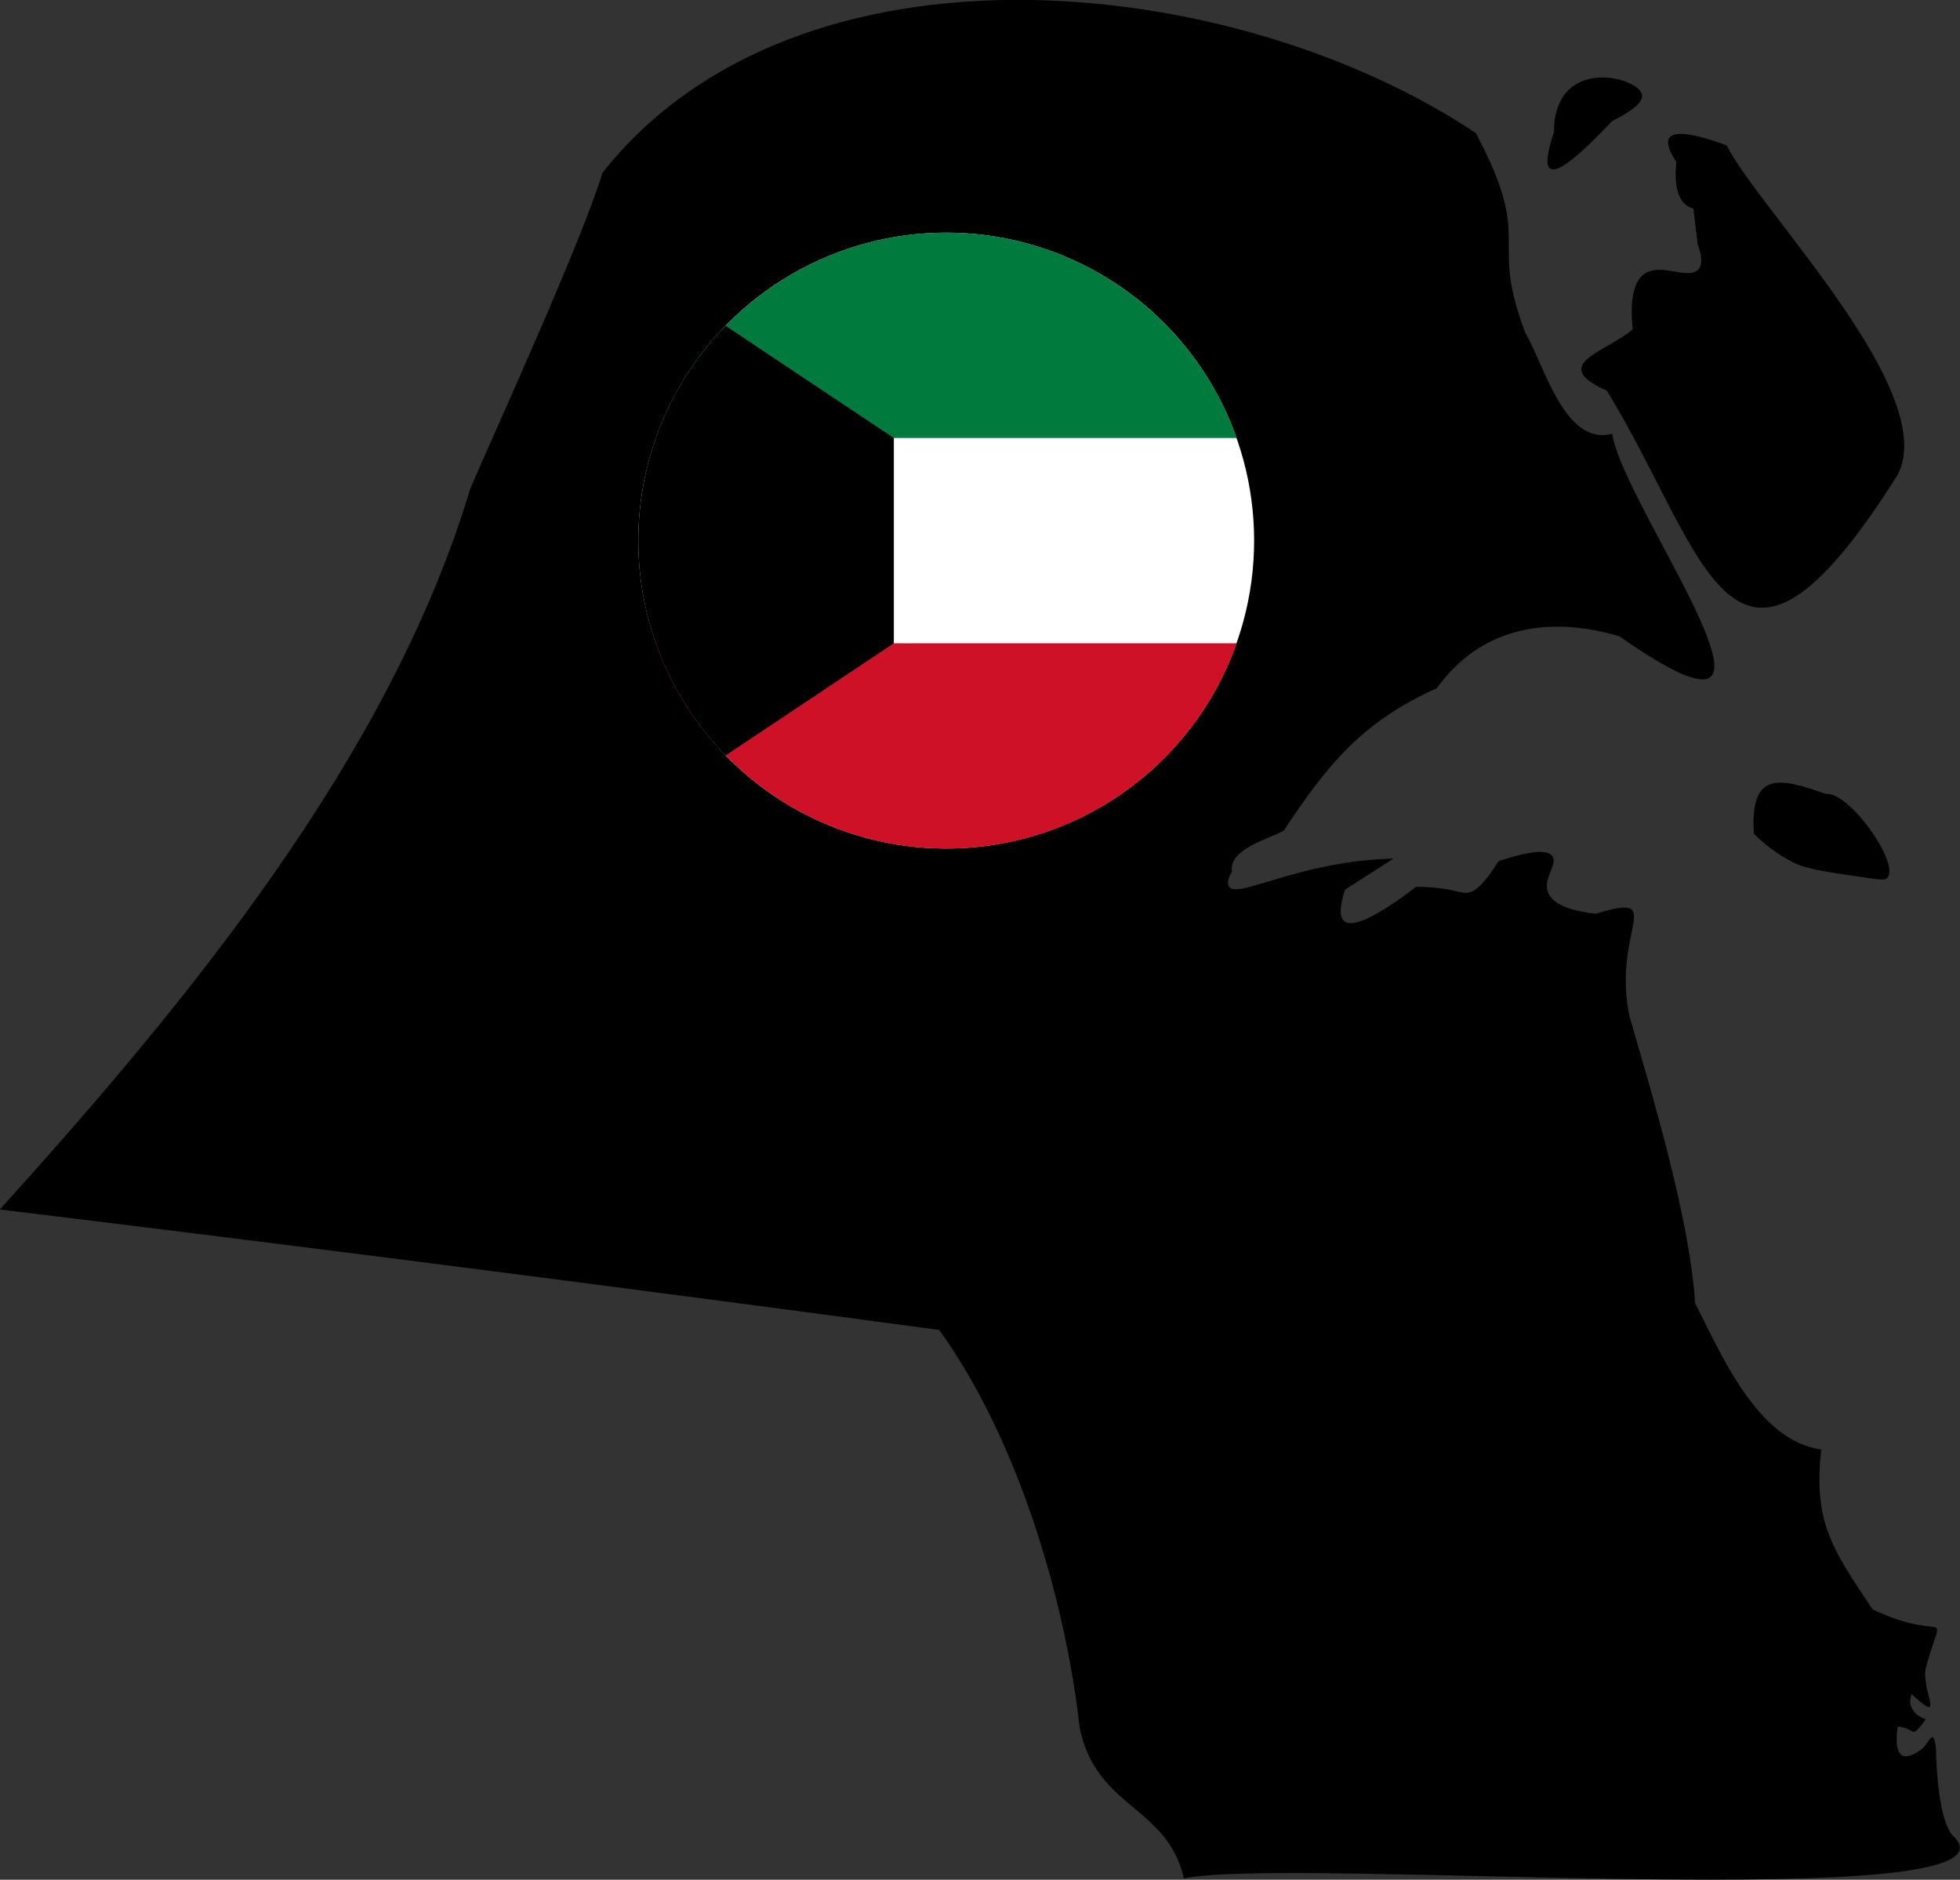
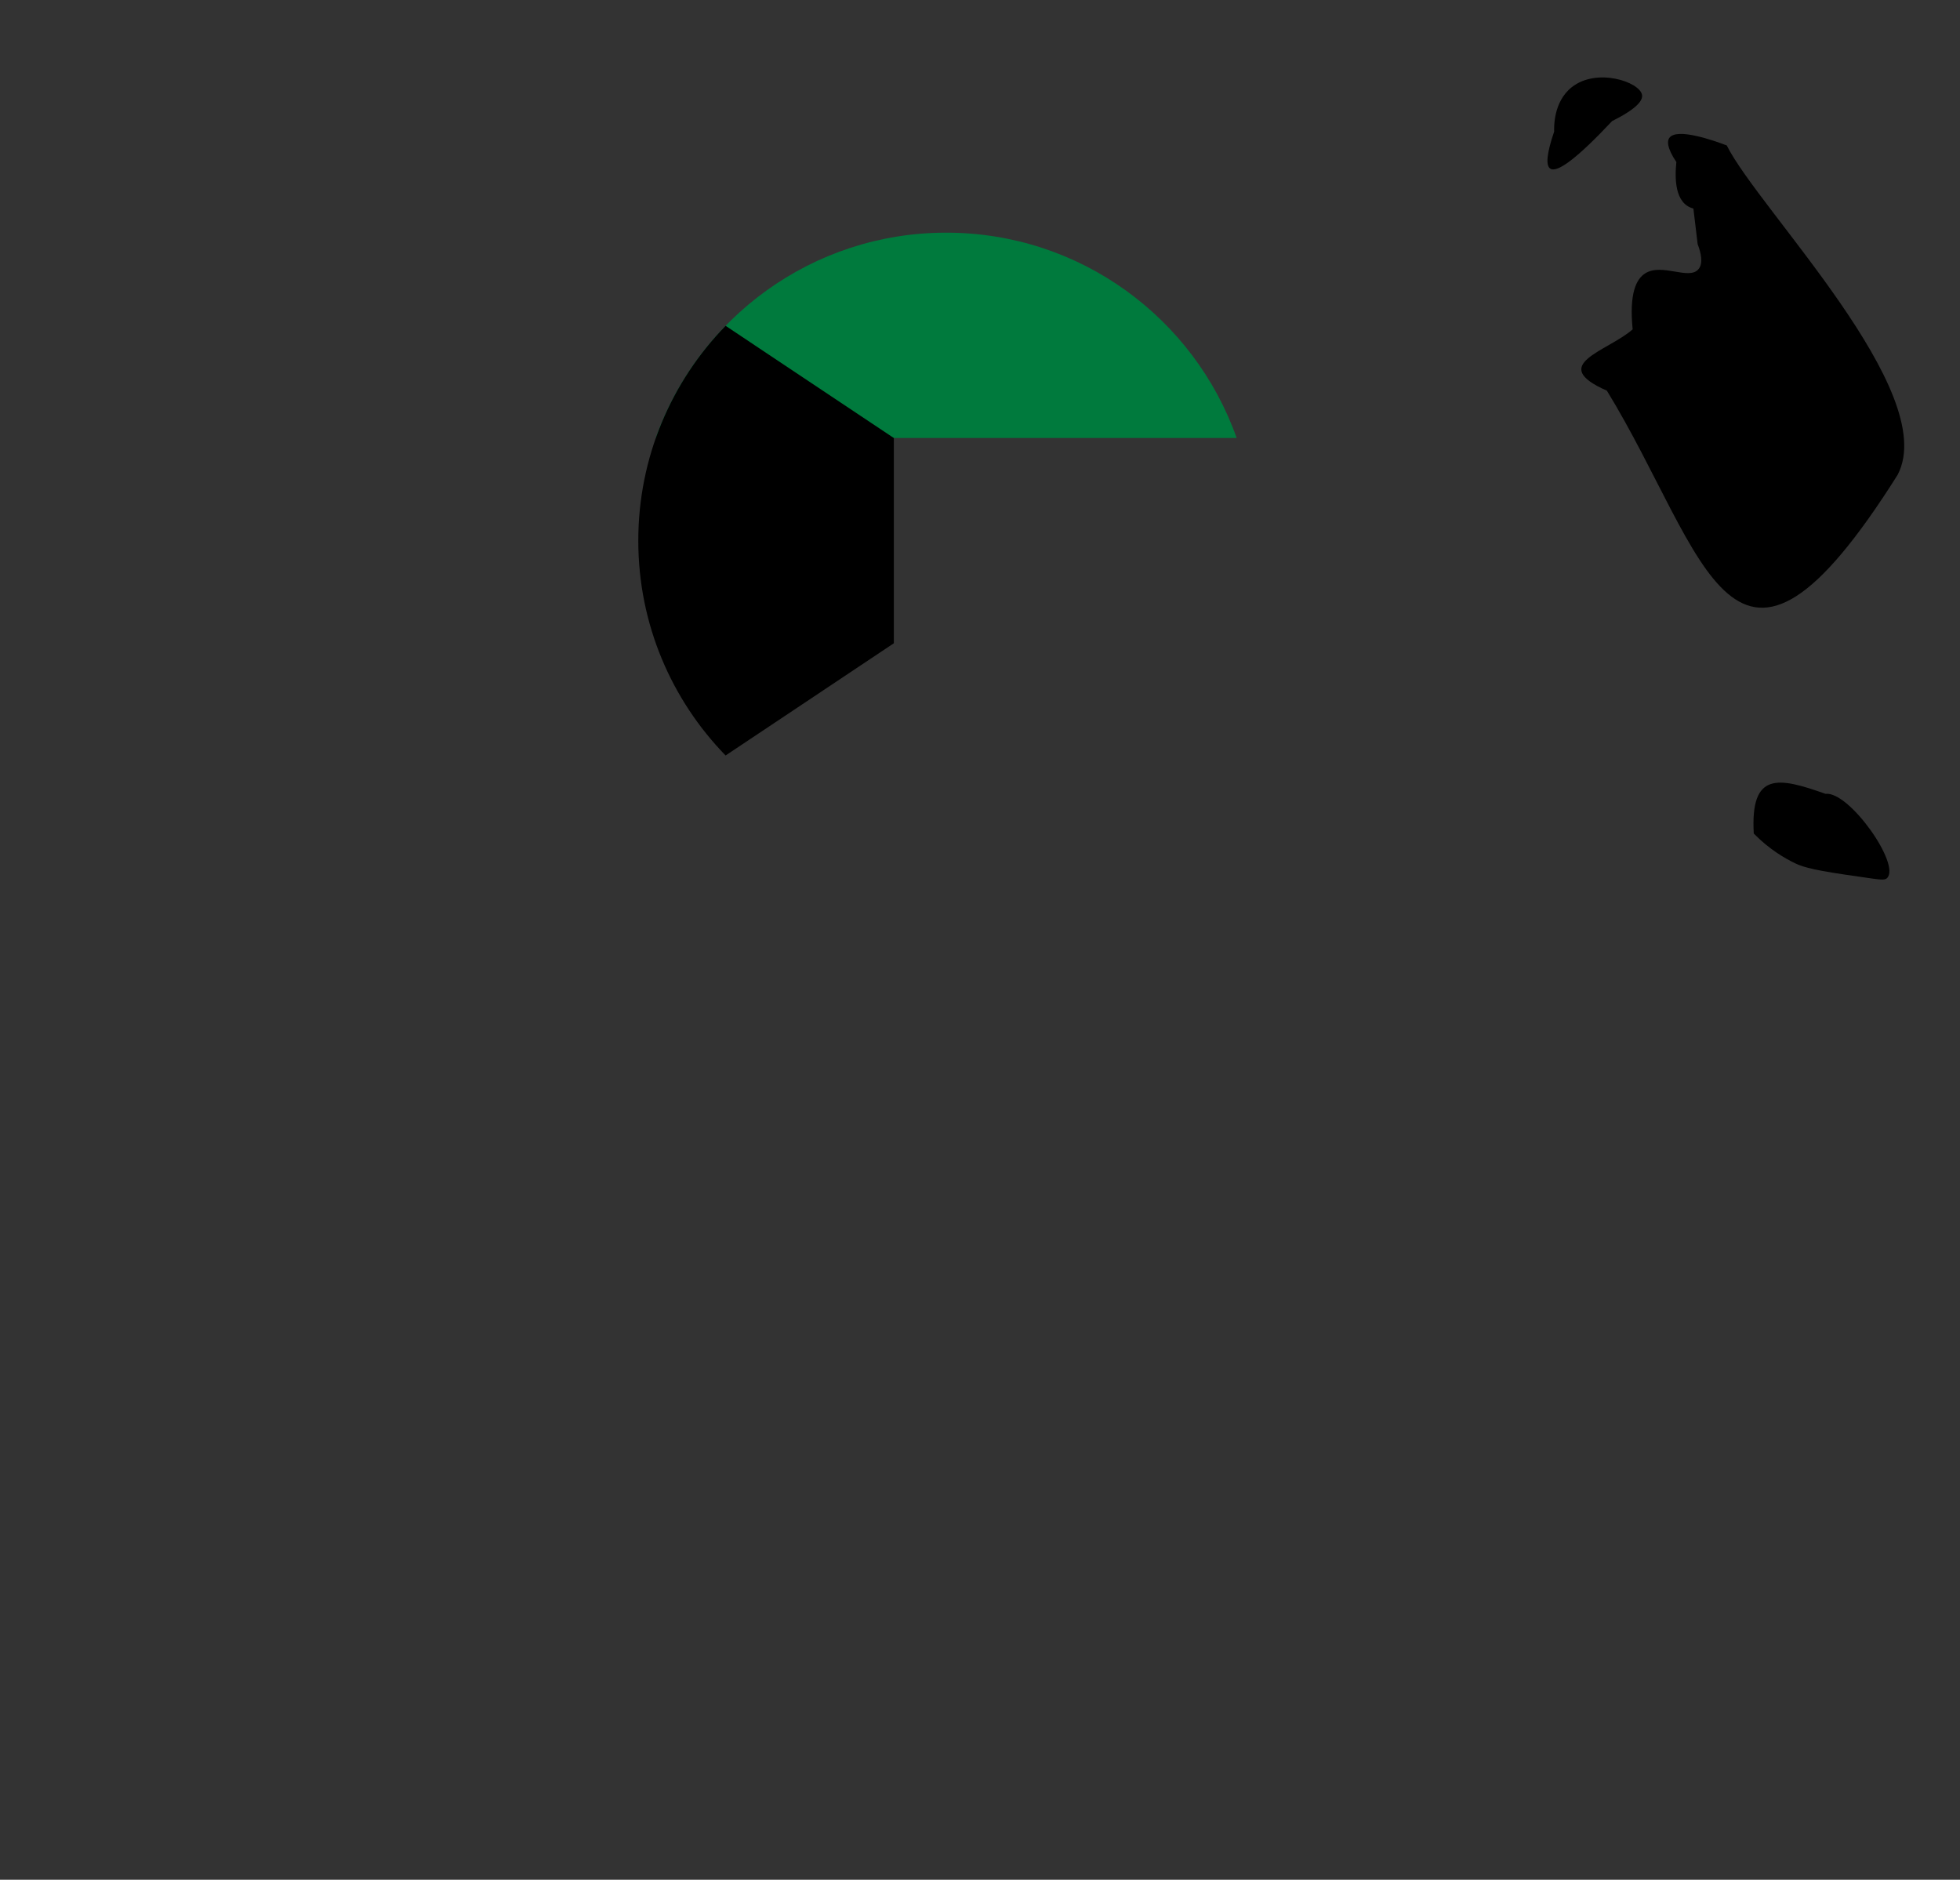
<svg xmlns="http://www.w3.org/2000/svg" id="kuwait" data-name="jordan" viewBox="0 0 271.42 260.31">
  <rect x="0" y="0" width="271.42" height="260.31" fill="#333333" stroke="none" />
  <g class="map">
-     <path d="M204.37 18.42c8.24 15.55 1.64 14.01 6.87 27.71 2.6 4.38 5.43 15.72 12.02 13.93 1.4 10.09 30.44 48.65 1.02 28.07-9.67-2.89-19.14-1.41-25.31 7.17-10.39 4.69-15.13 10.58-21.19 19.71-1.91 1.14-7.73 2.53-7.17 5.71-.57.92-.68 1.58-.44 2.02.9 1.69 7.75-2.34 18.21-3.52 1.95-.22 3.56-.29 4.6-.32-2.24 1.43-4.48 2.87-6.72 4.3-.76 2.33-.8 3.78-.11 4.36 1.18.98 4.5-.6 9.94-4.74 1.02-.02 2.54.03 4.35.35 1.59.28 2.06.55 2.83.45.98-.13 2.16-1.07 4.25-4.36 5.4-1.81 6.99-1.38 7.46-.68.75 1.11-1.28 3-.64 4.91.7 2.05 4.03 2.76 6.66 3.04 10.04-3.07 2.19 2.21 4.64 14.18 3.03 10.44 8.35 27.97 9.1 39.75 3.51 6.88 8.62 19.11 17.47 20.27-1.16 10.14 1.63 13.92 7.12 22.16 10.7 4.99 9.81-1.15 7.34 8.17-.61 3.12 2.87 7.98-1.94 3.56-.7 1.58.44 3.03 1.97 3.46-2.28 3.04-1.22 1.2-3.92 1.02-.29 2.27-.41 5.75 3.17 3.25 1.3-.88 1.69-3.35 2.14-.34.05 2.75.37 9.86 2.28 12.14 12.45 11.4-92.23 2.81-106.42 5.99-2.29-10.11-12.23-9.69-14.45-20.97-2.01-17.9-8.68-40.13-19.45-55-42.77-5.75-87.2-11.46-130.07-16.68 25.97-28.75 54.05-62.75 65.15-99.85 3.72-8.6 15.44-34.27 18.3-43.71 27.03-34.19 87.48-27.82 120.92-5.52Z" />
    <path d="M252.83 109.93c3.27-.34 10.42 9.81 8.49 11.67-.28.27-.73.25-2.09.06-5.9-.84-8.85-1.26-10.6-2.09-1.44-.69-3.59-1.92-5.77-4.14-.49-8.63 3.43-7.81 9.96-5.49ZM262.8 65.73c-23.07 36.63-26.36 11.12-40.28-11.63-8.26-3.63.05-5.41 3.57-8.49-.5-4.99.5-6.97 1.73-7.75 2.33-1.48 6.06.98 7.38-.58.69-.81.35-2.27-.11-3.47-.2-1.64-.39-3.29-.59-4.93-2.62-.69-2.58-4.24-2.36-6.44-1.39-2.08-1.24-2.94-.99-3.32 1-1.5 6.17.34 7.97 1.02 4.38 8.81 29.61 34.16 23.68 45.58ZM223.26 16.75c-4.74 5.05-7.6 7.25-8.58 6.6-.66-.43-.48-2.14.54-5.13-.02-.52-.14-4.11 2.43-6.14 3.47-2.76 9.44-.74 9.74 1.07.12.74-.66 1.87-4.11 3.6Z" />
  </g>
  <g class="text">
-     <path d="m68.44 154.4-6.57-10.46-4.61 5.03v5.42h-4.25v-22.87h4.25v11.5l10.36-11.5h5.69l-8.53 9.25 8.89 13.63h-5.23ZM88.93 138.06h3.99v16.34h-3.99v-2.09c-2.05 1.61-4.29 2.42-6.73 2.42-1.85 0-3.31-.52-4.36-1.55s-1.58-2.46-1.58-4.26v-10.85h3.95v9.7c0 1.18.32 2.09.95 2.73.63.64 1.54.96 2.71.96 1.85 0 3.54-.67 5.06-2.03v-11.37ZM121.8 138.06l-5.33 16.34h-4.28l-3.33-10.59-3.3 10.59h-4.35l-5.29-16.34h3.99l3.69 12.06 3.69-12.06h3.17l3.69 12.06 3.66-12.06h3.99ZM132.16 137.74c2.22 0 3.94.53 5.15 1.6 1.21 1.07 1.81 2.57 1.81 4.51v10.55h-3.95v-1.8c-1.7 1.42-3.64 2.12-5.82 2.12-1.87 0-3.36-.48-4.46-1.44s-1.65-2.21-1.65-3.76.57-2.84 1.71-3.74c1.14-.9 2.7-1.36 4.66-1.36h5.55v-.2c0-2.22-1.31-3.33-3.92-3.33-1.83 0-3.62.58-5.36 1.73l-1.27-2.78c2.31-1.42 4.82-2.12 7.55-2.12Zm-1.63 14.08c1.66 0 3.2-.46 4.64-1.37v-3.66h-4.54c-1.09 0-1.94.22-2.55.65-.61.44-.92 1.06-.92 1.86s.29 1.43.88 1.86c.59.44 1.42.65 2.48.65ZM145.95 131.89c.59 0 1.09.2 1.52.6.42.4.64.88.64 1.42s-.21 1.05-.64 1.44-.93.59-1.52.59-1.13-.2-1.55-.59-.64-.87-.64-1.44.21-1.05.64-1.44.94-.59 1.55-.59Zm1.99 6.17v16.34h-3.95v-16.34h3.95ZM163.3 150.77l.52 2.81c-1.42.76-2.84 1.14-4.28 1.14-1.61 0-2.94-.5-3.99-1.49-1.05-.99-1.57-2.39-1.57-4.2v-7.81h-2.58v-3.17h2.58v-4.54h3.95v4.54h4.64v3.17h-4.64v7.19c0 .96.27 1.69.8 2.19s1.21.75 2.04.75c.89 0 1.73-.2 2.52-.59Z" />
-   </g>
+     </g>
  <g class="flag">
-     <circle cx="131.03" cy="74.86" r="42.64" style="fill:#fff" />
-     <path d="M171.25 60.65H90.81c5.86-16.56 21.65-28.43 40.22-28.43s34.36 11.87 40.22 28.43Z" style="fill:#007a3d" />
-     <path d="M171.25 89.08c-5.86 16.56-21.65 28.43-40.22 28.43s-34.36-11.87-40.22-28.43h80.44Z" style="fill:#ce1126" />
+     <path d="M171.25 60.65H90.81c5.86-16.56 21.65-28.43 40.22-28.43s34.36 11.87 40.22 28.43" style="fill:#007a3d" />
    <path d="M123.78 60.65v28.43l-23.3 15.54C93 96.93 88.39 86.44 88.39 74.87S93 52.8 100.48 45.12l23.3 15.54Z" />
  </g>
</svg>